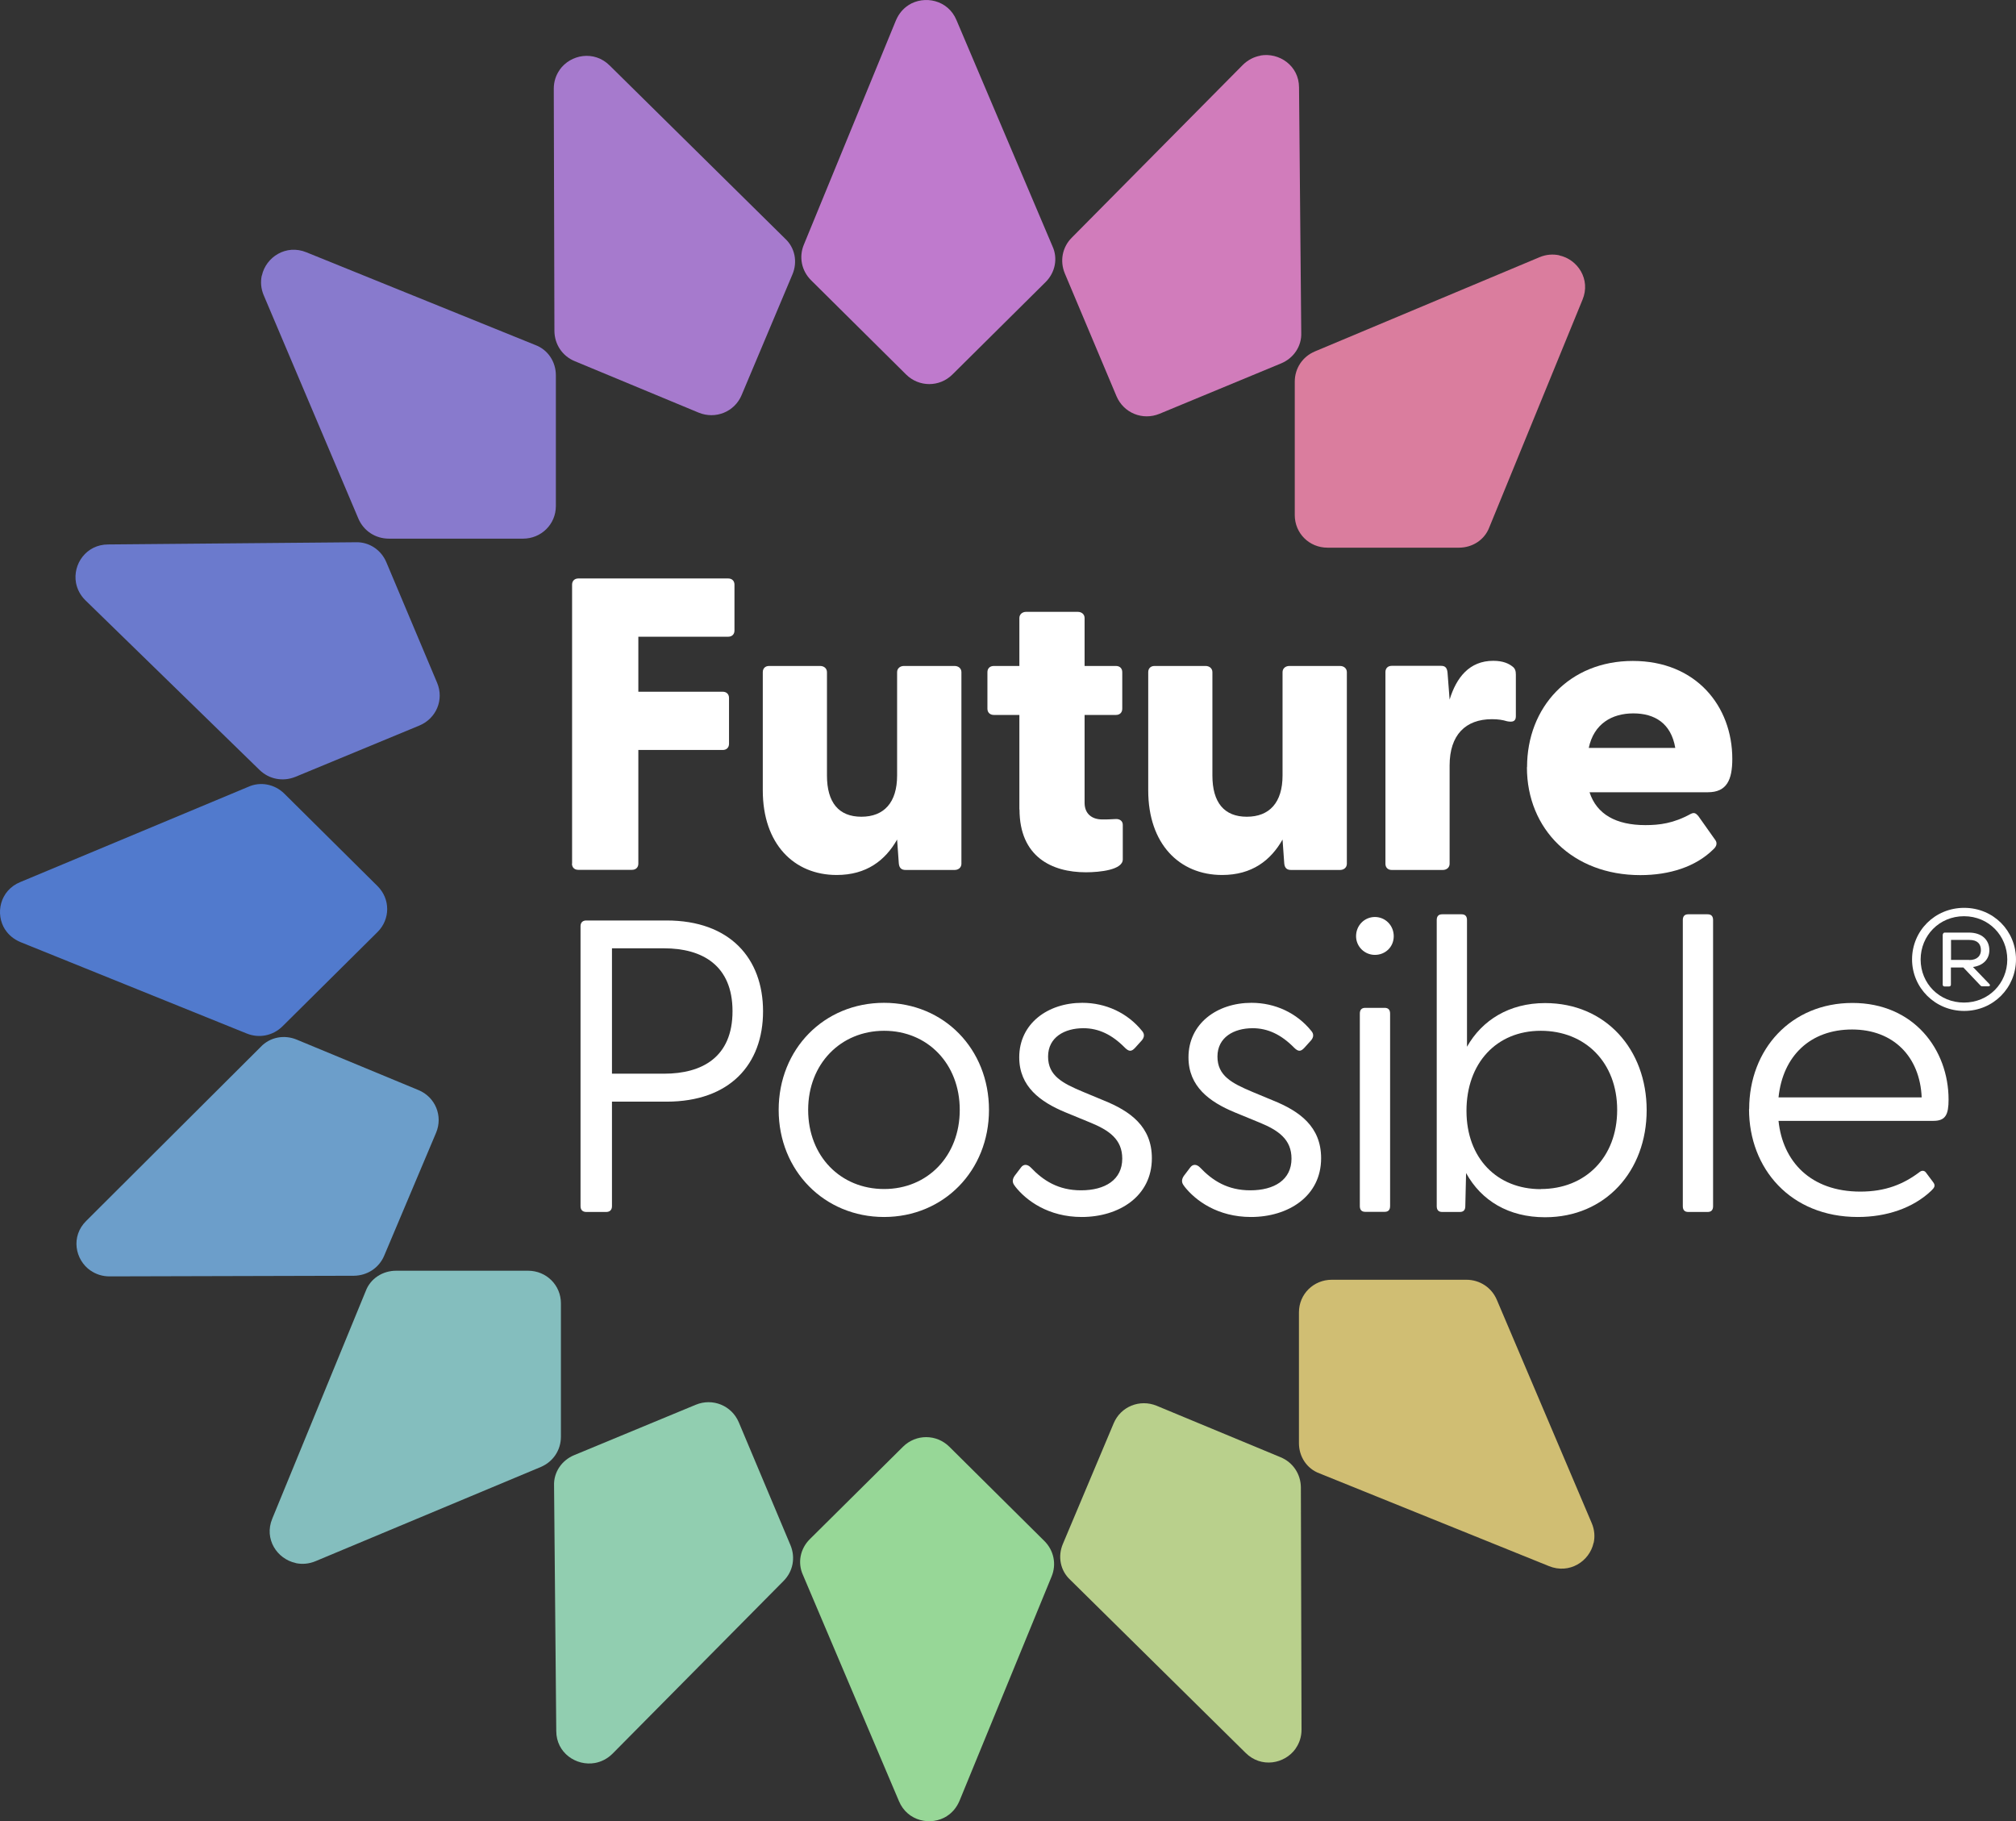
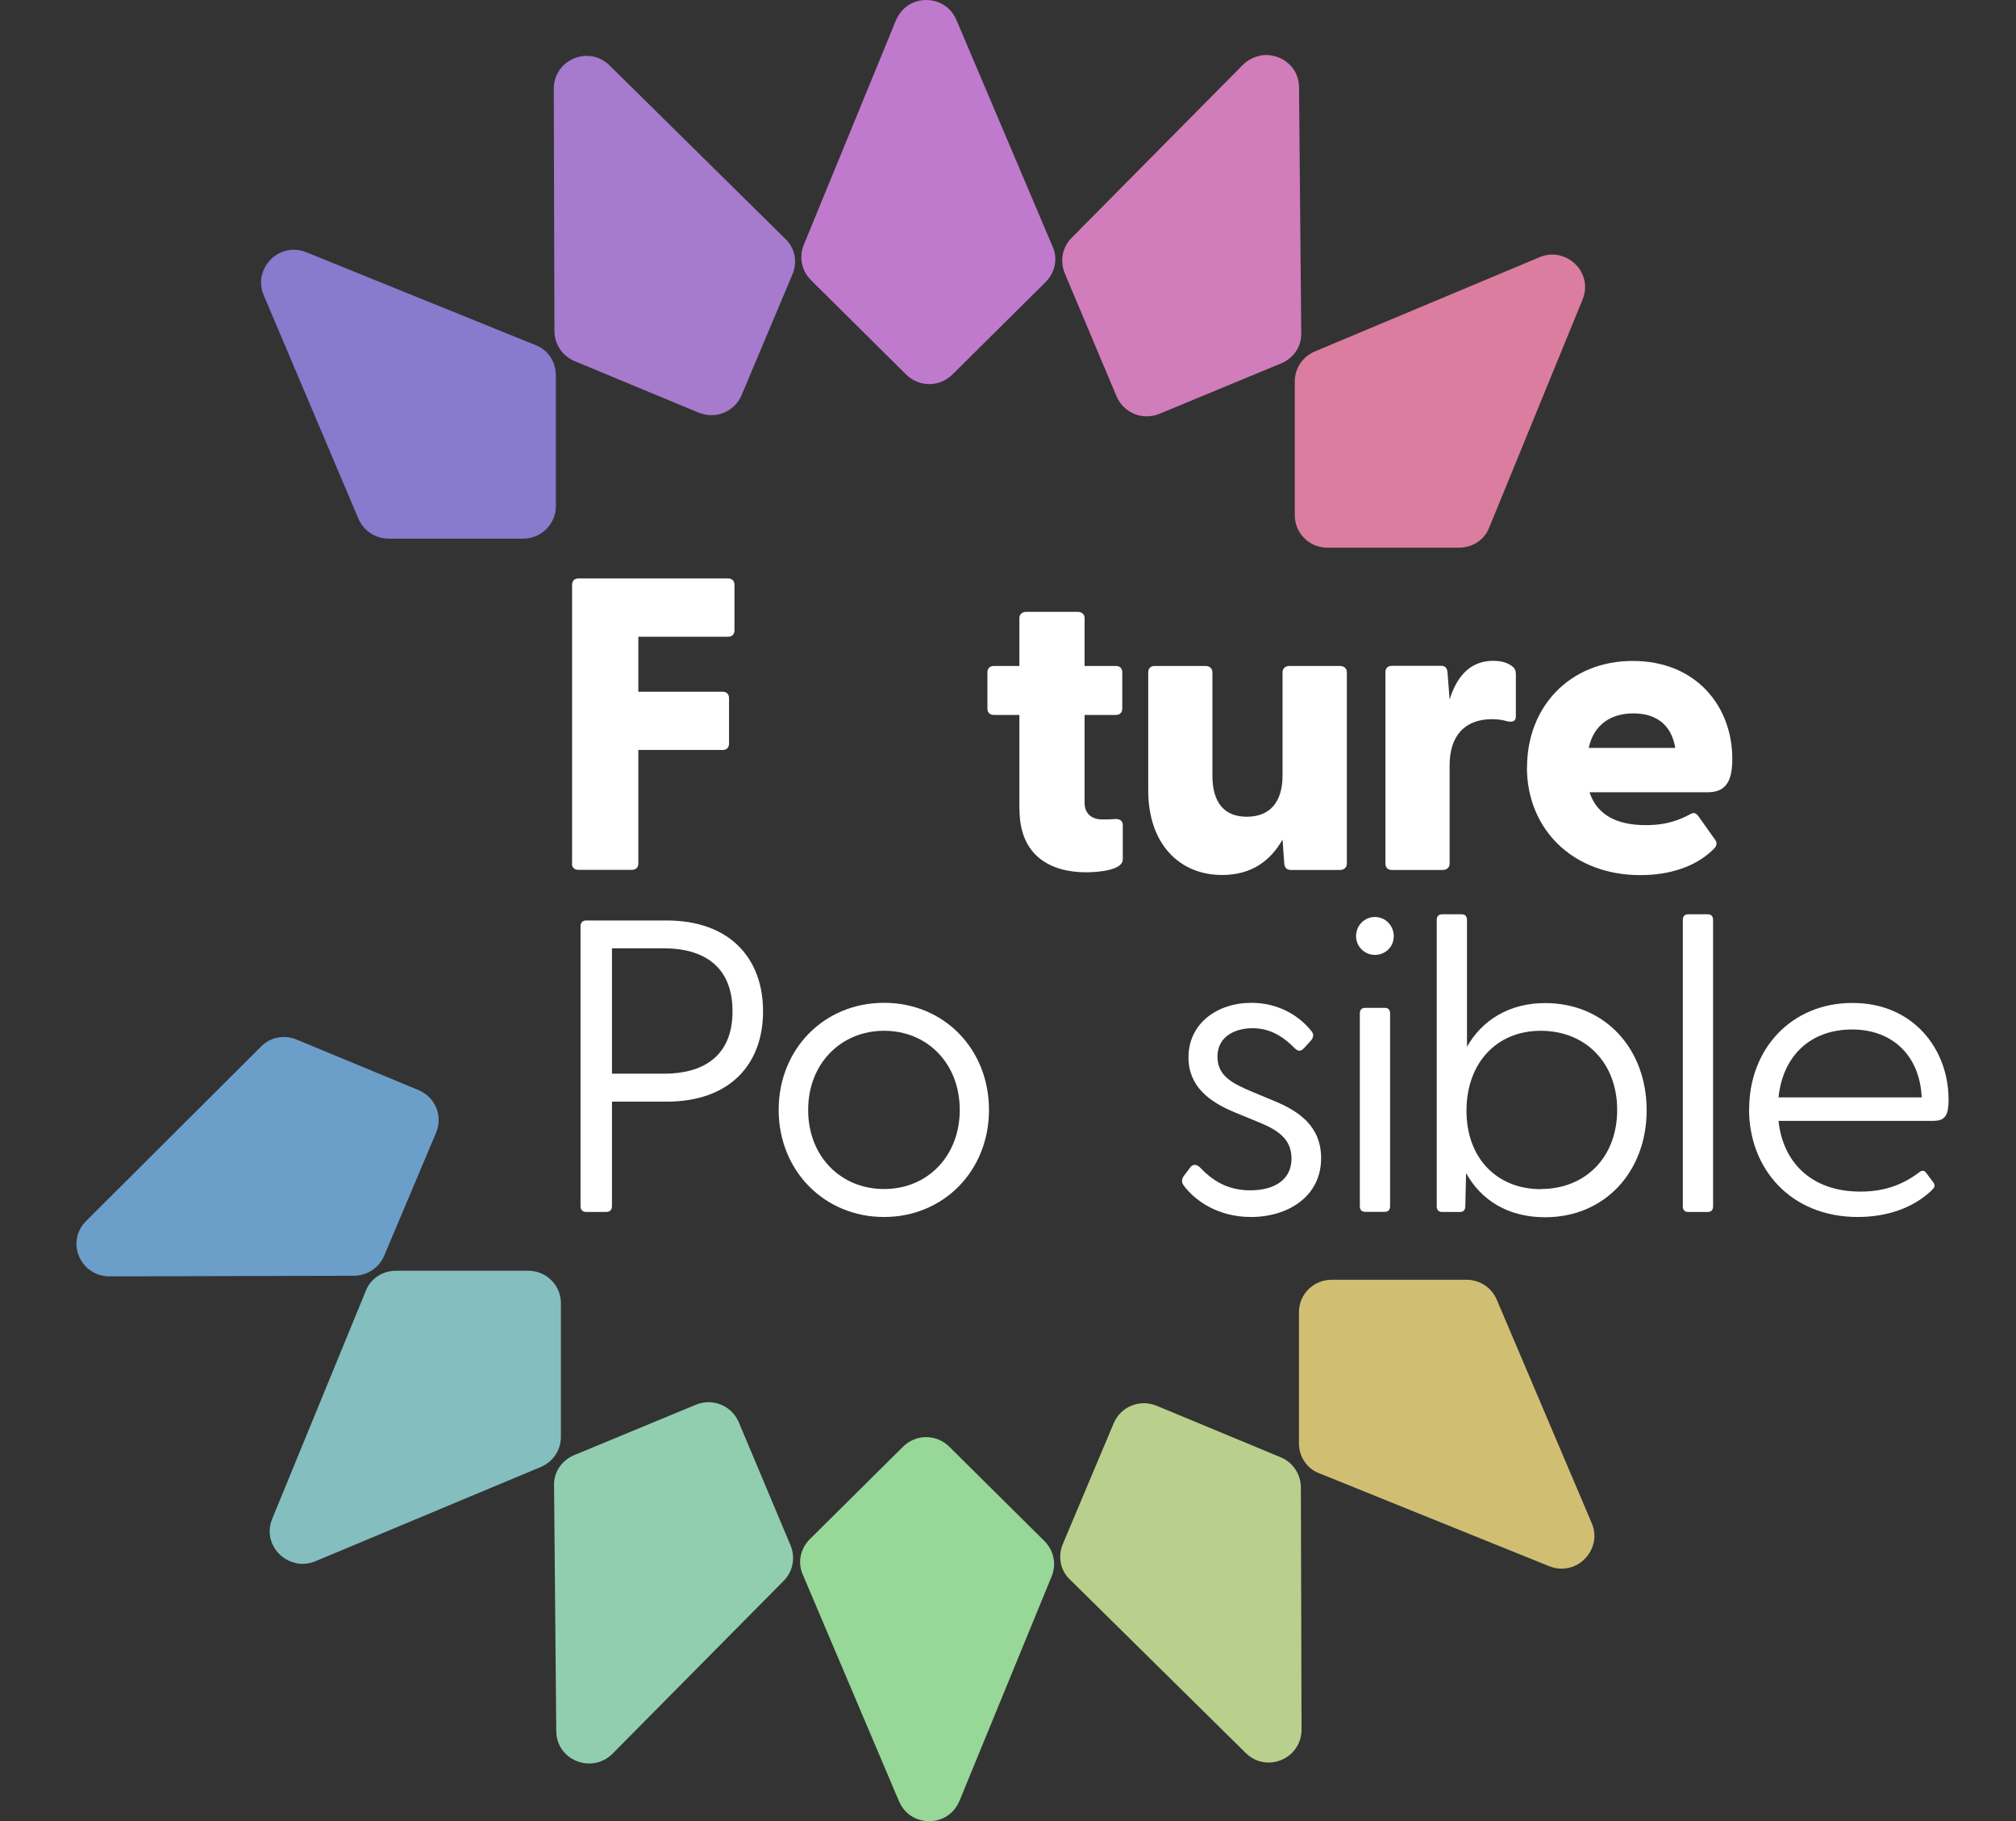
<svg xmlns="http://www.w3.org/2000/svg" width="362" height="327" viewBox="0 0 362 327" fill="none">
  <rect x="0" y="0" width="362" height="327" fill="#333333" stroke="none" />
  <g clip-path="url(#clip0_398_260)">
    <path fill-rule="evenodd" clip-rule="evenodd" d="M163.118 0.925C165.987 -0.902 170.232 -0.023 171.748 3.609L188.986 44.215C189.989 46.39 189.476 48.935 187.75 50.648L171.025 67.237C168.692 69.551 165.007 69.528 162.698 67.237L145.646 50.324C143.92 48.611 143.43 46.136 144.34 43.938L160.878 3.656C161.391 2.453 162.184 1.527 163.141 0.925H163.118Z" fill="#BF7ACD" />
    <path fill-rule="evenodd" clip-rule="evenodd" d="M170.05 326.075C167.181 327.902 162.935 327.023 161.419 323.391L144.181 282.785C143.178 280.587 143.691 278.065 145.417 276.352L162.142 259.763C164.475 257.449 168.16 257.472 170.47 259.763L187.521 276.676C189.247 278.388 189.737 280.864 188.828 283.062L172.289 323.344C171.776 324.547 170.983 325.473 170.027 326.075H170.05Z" fill="#97D797" />
-     <path fill-rule="evenodd" clip-rule="evenodd" d="M0.931 166.936C-0.911 164.09 -0.025 159.879 3.637 158.375L44.575 141.277C46.767 140.282 49.333 140.791 51.059 142.503L67.784 159.092C70.117 161.406 70.094 165.062 67.784 167.352L50.733 184.266C49.007 185.978 46.511 186.464 44.295 185.561L3.684 169.157C2.471 168.648 1.538 167.861 0.931 166.913V166.936Z" fill="#517ACD" />
    <path fill-rule="evenodd" clip-rule="evenodd" d="M279.984 45.858C283.32 46.575 285.676 50.185 284.16 53.818L267.435 94.655C266.595 96.922 264.402 98.334 261.977 98.334H238.37C235.081 98.334 232.492 95.742 232.492 92.48V68.533C232.492 66.103 233.915 64.021 236.108 63.096L276.439 46.182C277.652 45.673 278.865 45.604 279.984 45.835V45.858Z" fill="#DA7D9E" />
    <path fill-rule="evenodd" clip-rule="evenodd" d="M53.088 280.633C49.752 279.916 47.373 276.329 48.889 272.674L65.66 231.836C66.5 229.569 68.693 228.157 71.142 228.157H94.818C98.107 228.157 100.72 230.749 100.72 234.011V257.958C100.72 260.388 99.297 262.47 97.104 263.395L56.657 280.309C55.444 280.818 54.207 280.887 53.111 280.656L53.088 280.633Z" fill="#84BEBE" />
    <path fill-rule="evenodd" clip-rule="evenodd" d="M286.146 277.023C285.423 280.332 281.807 282.692 278.122 281.188L236.951 264.552C234.665 263.719 233.242 261.544 233.242 259.115V235.631C233.242 232.368 235.855 229.777 239.144 229.777H263.286C265.736 229.777 267.835 231.188 268.768 233.363L285.82 273.483C286.333 274.686 286.403 275.913 286.169 277L286.146 277.023Z" fill="#D0BE73" />
    <path fill-rule="evenodd" clip-rule="evenodd" d="M47.026 49.468C47.749 46.159 51.364 43.799 55.027 45.303L96.104 61.939C98.367 62.772 99.813 64.947 99.813 67.376V90.86C99.813 94.123 97.201 96.714 93.912 96.714H69.839C67.39 96.714 65.29 95.303 64.357 93.128L47.352 53.008C46.839 51.804 46.769 50.578 47.002 49.491L47.026 49.468Z" fill="#887ACD" />
    <path fill-rule="evenodd" clip-rule="evenodd" d="M16.26 228.134C13.461 226.191 12.668 221.98 15.49 219.203L46.817 187.968C48.473 186.209 51.039 185.723 53.302 186.672L75.135 195.719C78.168 196.968 79.567 200.369 78.308 203.377L69 225.427C68.067 227.671 65.921 229.037 63.542 229.06L19.689 229.175C18.359 229.175 17.216 228.782 16.283 228.134H16.26Z" fill="#6C9ECA" />
    <path fill-rule="evenodd" clip-rule="evenodd" d="M232.656 313.951C230.697 316.727 226.451 317.514 223.652 314.714L192.162 283.641C190.389 281.998 189.899 279.453 190.855 277.208L199.976 255.552C201.236 252.544 204.665 251.156 207.697 252.405L229.927 261.637C232.19 262.562 233.566 264.691 233.589 267.051L233.706 310.549C233.706 311.868 233.309 313.002 232.656 313.927V313.951Z" fill="#B9D08C" />
    <path fill-rule="evenodd" clip-rule="evenodd" d="M100.487 12.54C102.447 9.764 106.692 8.977 109.491 11.777L140.982 42.85C142.754 44.493 143.244 47.038 142.288 49.282L133.167 70.939C131.908 73.947 128.479 75.335 125.446 74.086L103.216 64.854C100.954 63.928 99.578 61.8 99.554 59.44L99.438 15.942C99.438 14.623 99.834 13.489 100.487 12.564V12.54Z" fill="#A67ACD" />
-     <path fill-rule="evenodd" clip-rule="evenodd" d="M13.647 104.65C13.041 101.318 15.467 97.755 19.432 97.755L63.845 97.362C66.271 97.269 68.441 98.727 69.374 100.948L78.494 122.605C79.754 125.613 78.354 128.991 75.322 130.263L53.069 139.472C50.806 140.397 48.31 139.911 46.607 138.246L15.327 107.774C14.394 106.848 13.857 105.761 13.647 104.65Z" fill="#6B7ACD" />
    <path fill-rule="evenodd" clip-rule="evenodd" d="M106.836 316.542C103.477 317.143 99.885 314.737 99.885 310.804L99.489 266.75C99.395 264.344 100.865 262.192 103.104 261.267L124.938 252.22C127.97 250.971 131.376 252.359 132.658 255.367L141.942 277.44C142.875 279.684 142.386 282.16 140.706 283.849L109.985 314.876C109.052 315.801 107.956 316.334 106.836 316.542Z" fill="#91CEB0" />
    <path fill-rule="evenodd" clip-rule="evenodd" d="M226.308 9.972C229.667 9.371 233.259 11.777 233.259 15.71L233.656 59.764C233.749 62.17 232.279 64.322 230.04 65.247L208.207 74.294C205.174 75.543 201.769 74.155 200.486 71.147L191.202 49.097C190.269 46.853 190.759 44.377 192.438 42.688L223.159 11.661C224.092 10.736 225.188 10.204 226.308 9.995V9.972Z" fill="#D17CBB" />
    <path d="M102.726 155.066V104.974C102.726 104.303 103.17 103.863 103.846 103.863H130.765C131.441 103.863 131.884 104.303 131.884 104.974V113.211C131.884 113.882 131.441 114.322 130.765 114.322H114.623V124.201H129.785C130.461 124.201 130.905 124.641 130.905 125.312V133.549C130.905 134.22 130.461 134.659 129.785 134.659H114.623V155.066C114.623 155.737 114.18 156.177 113.48 156.177H103.823C103.146 156.177 102.703 155.737 102.703 155.066H102.726Z" fill="white" />
-     <path d="M136.969 141.924V120.684C136.969 120.013 137.412 119.574 138.088 119.574H147.279C147.955 119.574 148.492 120.013 148.492 120.684V139.24C148.492 144.099 150.615 146.644 154.673 146.644C158.732 146.644 161.088 144.099 161.088 139.24V120.684C161.088 120.013 161.625 119.574 162.301 119.574H171.422C172.098 119.574 172.635 120.013 172.635 120.684V155.09C172.635 155.761 172.098 156.2 171.422 156.2H162.604C161.928 156.2 161.461 155.899 161.391 154.997L161.088 150.74C158.965 154.488 155.583 157.103 150.241 157.103C142.544 157.103 136.969 151.503 136.969 141.924Z" fill="white" />
    <path d="M183.043 145.349V128.366H178.448C177.771 128.366 177.305 127.926 177.305 127.255V120.684C177.305 120.013 177.748 119.574 178.448 119.574H183.043V110.967C183.043 110.296 183.579 109.856 184.256 109.856H193.54C194.216 109.856 194.753 110.296 194.753 110.967V119.574H200.398C201.074 119.574 201.517 120.013 201.517 120.684V127.255C201.517 127.926 201.074 128.366 200.398 128.366H194.753V144.146C194.753 146.089 196.036 147.13 197.925 147.13C198.602 147.13 199.278 147.13 200.258 147.061C201.004 146.992 201.611 147.362 201.611 148.102V154.303C201.611 156.177 197.529 156.617 194.986 156.617C188.874 156.617 183.066 153.84 183.066 145.326L183.043 145.349Z" fill="white" />
    <path d="M206.18 141.924V120.684C206.18 120.013 206.623 119.574 207.299 119.574H216.49C217.166 119.574 217.703 120.013 217.703 120.684V139.24C217.703 144.099 219.826 146.644 223.884 146.644C227.943 146.644 230.299 144.099 230.299 139.24V120.684C230.299 120.013 230.836 119.574 231.512 119.574H240.633C241.309 119.574 241.846 120.013 241.846 120.684V155.09C241.846 155.761 241.309 156.2 240.633 156.2H231.815C231.139 156.2 230.672 155.899 230.602 154.997L230.299 150.74C228.176 154.488 224.794 157.103 219.452 157.103C211.755 157.103 206.18 151.503 206.18 141.924Z" fill="white" />
    <path d="M248.773 155.066V120.661C248.773 119.99 249.217 119.551 249.893 119.551H258.78C259.457 119.551 259.83 119.851 259.923 120.754L260.297 125.613C261.51 121.656 263.842 118.648 268.134 118.648C269.954 118.648 270.933 119.18 271.517 119.62C272.053 119.99 272.193 120.453 272.193 121.124V128.597C272.193 129.5 271.656 129.708 270.607 129.5C269.86 129.268 269.021 129.129 267.901 129.129C263.142 129.129 260.297 131.975 260.297 137.436V155.09C260.297 155.761 259.76 156.2 259.084 156.2H249.893C249.217 156.2 248.773 155.761 248.773 155.09V155.066Z" fill="white" />
    <path d="M274.203 137.737C274.203 126.978 281.807 118.671 293.191 118.671C304.574 118.671 311.058 126.816 311.058 136.256C311.058 140.004 310.079 142.248 306.673 142.248H285.423C286.706 146.205 290.181 148.148 295.453 148.148C297.949 148.148 300.492 147.848 303.594 146.135C304.201 145.835 304.504 145.997 304.947 146.506L308.026 150.855C308.329 151.295 308.329 151.897 307.653 152.498C304.48 155.645 299.745 157.126 294.543 157.126C282.414 157.126 274.18 148.889 274.18 137.76L274.203 137.737ZM300.818 134.289C300.072 129.87 297.133 128.088 293.284 128.088C289.435 128.088 286.193 129.962 285.283 134.289H300.818Z" fill="white" />
    <path d="M104.242 216.565V166.311C104.242 165.64 104.615 165.27 105.292 165.27H119.684C131.067 165.27 137.016 172.072 137.016 181.582C137.016 191.091 131.067 197.801 119.684 197.801H109.887V216.565C109.887 217.236 109.514 217.607 108.837 217.607H105.292C104.615 217.607 104.242 217.236 104.242 216.565ZM119.241 192.78C126.099 192.78 131.534 189.796 131.534 181.559C131.534 173.322 126.099 170.268 119.241 170.268H109.887V192.78H119.241Z" fill="white" />
    <path d="M139.82 199.282C139.82 188.361 147.961 180.055 158.738 180.055C169.515 180.055 177.585 188.361 177.585 199.282C177.585 210.203 169.445 218.509 158.738 218.509C148.031 218.509 139.82 210.203 139.82 199.282ZM158.761 213.488C166.529 213.488 172.337 207.588 172.337 199.282C172.337 190.976 166.529 185.076 158.761 185.076C150.994 185.076 145.115 190.976 145.115 199.282C145.115 207.588 150.924 213.488 158.761 213.488Z" fill="white" />
-     <path d="M182.271 212.979C181.734 212.378 181.734 211.776 182.201 211.105L183.344 209.601C183.787 209 184.464 209 185.07 209.601C187.333 211.984 190.039 213.72 194.121 213.72C198.413 213.72 201.515 211.845 201.515 208.028C201.515 204.58 199.182 202.938 195.707 201.526L191.322 199.722C186.796 197.847 183.017 195.094 183.017 189.842C183.017 183.78 188.149 180.055 194.331 180.055C198.553 180.055 202.471 181.859 205.107 185.145C205.551 185.677 205.481 186.256 205.037 186.788L203.824 188.13C203.148 188.87 202.705 188.801 202.005 188.13C199.672 185.747 197.246 184.613 194.541 184.613C191.135 184.613 188.196 186.256 188.196 189.703C188.196 193.15 190.762 194.492 194.541 196.066L198.156 197.57C202.985 199.513 206.833 202.29 206.833 207.958C206.833 214.83 200.885 218.509 194.237 218.509C188.289 218.509 184.277 215.594 182.248 212.979H182.271Z" fill="white" />
    <path d="M212.662 212.979C212.125 212.378 212.125 211.776 212.592 211.105L213.735 209.601C214.178 209 214.854 209 215.461 209.601C217.723 211.984 220.429 213.72 224.511 213.72C228.803 213.72 231.906 211.845 231.906 208.028C231.906 204.58 229.573 202.938 226.098 201.526L221.712 199.722C217.187 197.847 213.408 195.094 213.408 189.842C213.408 183.78 218.54 180.055 224.721 180.055C228.943 180.055 232.862 181.859 235.498 185.145C235.941 185.677 235.871 186.256 235.428 186.788L234.215 188.13C233.539 188.87 233.095 188.801 232.396 188.13C230.063 185.747 227.637 184.613 224.931 184.613C221.549 184.613 218.61 186.256 218.61 189.703C218.61 193.15 221.176 194.492 224.931 196.066L228.547 197.57C233.375 199.513 237.224 202.29 237.224 207.958C237.224 214.83 231.276 218.509 224.628 218.509C218.68 218.509 214.668 215.594 212.638 212.979H212.662Z" fill="white" />
    <path d="M243.5 168.093C243.5 166.149 245.016 164.645 246.882 164.645C248.748 164.645 250.265 166.149 250.265 168.093C250.265 170.036 248.748 171.448 246.882 171.448C245.016 171.448 243.5 169.944 243.5 168.093ZM244.176 181.998C244.176 181.327 244.48 180.957 245.156 180.957H248.632C249.308 180.957 249.611 181.327 249.611 181.998V216.542C249.611 217.213 249.308 217.584 248.632 217.584H245.156C244.48 217.584 244.176 217.213 244.176 216.542V181.998Z" fill="white" />
    <path d="M263.256 210.573L263.116 216.565C263.116 217.236 262.813 217.607 262.136 217.607H258.964C258.288 217.607 257.984 217.236 257.984 216.565V165.201C257.984 164.53 258.288 164.159 258.964 164.159H262.44C263.116 164.159 263.419 164.53 263.419 165.201V187.945C266.125 183.155 271.024 180.101 277.438 180.101C288.308 180.101 295.68 188.407 295.68 199.328C295.68 210.249 288.285 218.555 277.438 218.555C270.884 218.555 265.985 215.571 263.256 210.619V210.573ZM276.669 213.488C284.67 213.488 290.385 207.796 290.385 199.282C290.385 190.767 284.646 185.076 276.669 185.076C268.691 185.076 263.326 190.906 263.326 199.444C263.326 207.982 268.831 213.511 276.669 213.511V213.488Z" fill="white" />
    <path d="M302.172 216.565V165.201C302.172 164.53 302.475 164.159 303.152 164.159H306.627C307.304 164.159 307.607 164.53 307.607 165.201V216.565C307.607 217.236 307.304 217.607 306.627 217.607H303.152C302.475 217.607 302.172 217.236 302.172 216.565Z" fill="white" />
    <path d="M314.086 199.143C314.086 188.384 321.62 180.078 332.63 180.078C343.64 180.078 349.892 188.454 349.892 197.431C349.892 200.115 349.355 201.249 347.186 201.249H319.358C320.104 208.514 325.096 213.951 334.053 213.951C338.578 213.951 341.821 212.609 344.69 210.434C345.063 210.133 345.53 210.133 345.81 210.504L347.092 212.216C347.629 212.887 347.326 213.257 346.789 213.789C343.477 216.936 338.718 218.509 333.587 218.509C321.527 218.509 314.062 209.833 314.062 199.143H314.086ZM345.063 197.038C344.76 189.772 340.025 184.844 332.56 184.844C325.096 184.844 320.127 189.564 319.358 197.038H345.063Z" fill="white" />
-     <path d="M343.336 172.257C343.336 167.144 347.418 163.003 352.69 163.003C357.961 163.003 361.997 167.144 361.997 172.257C361.997 177.371 357.915 181.512 352.69 181.512C347.465 181.512 343.336 177.348 343.336 172.257ZM352.666 180.009C357.098 180.009 360.434 176.538 360.434 172.281C360.434 168.023 357.122 164.506 352.666 164.506C348.211 164.506 344.875 168 344.875 172.281C344.875 176.561 348.211 180.009 352.666 180.009ZM348.888 167.746C348.888 167.584 349.028 167.445 349.191 167.445H353.529C355.839 167.445 357.215 168.717 357.215 170.615C357.215 172.234 356.095 173.368 354.276 173.623L357.238 176.7C357.402 176.885 357.332 177.093 357.028 177.093H355.979C355.792 177.093 355.676 177.024 355.582 176.908L352.55 173.715H350.31V176.816C350.31 176.978 350.171 177.116 350.007 177.116H349.144C348.981 177.116 348.841 176.978 348.841 176.816V167.746H348.888ZM353.623 172.373C355.092 172.373 355.699 171.54 355.699 170.615C355.699 169.504 355.116 168.764 353.623 168.764H350.334V172.35H353.623V172.373Z" fill="white" />
  </g>
  <defs>
    <clipPath id="clip0_398_260">
      <rect width="362" height="327" fill="white" />
    </clipPath>
  </defs>
</svg>